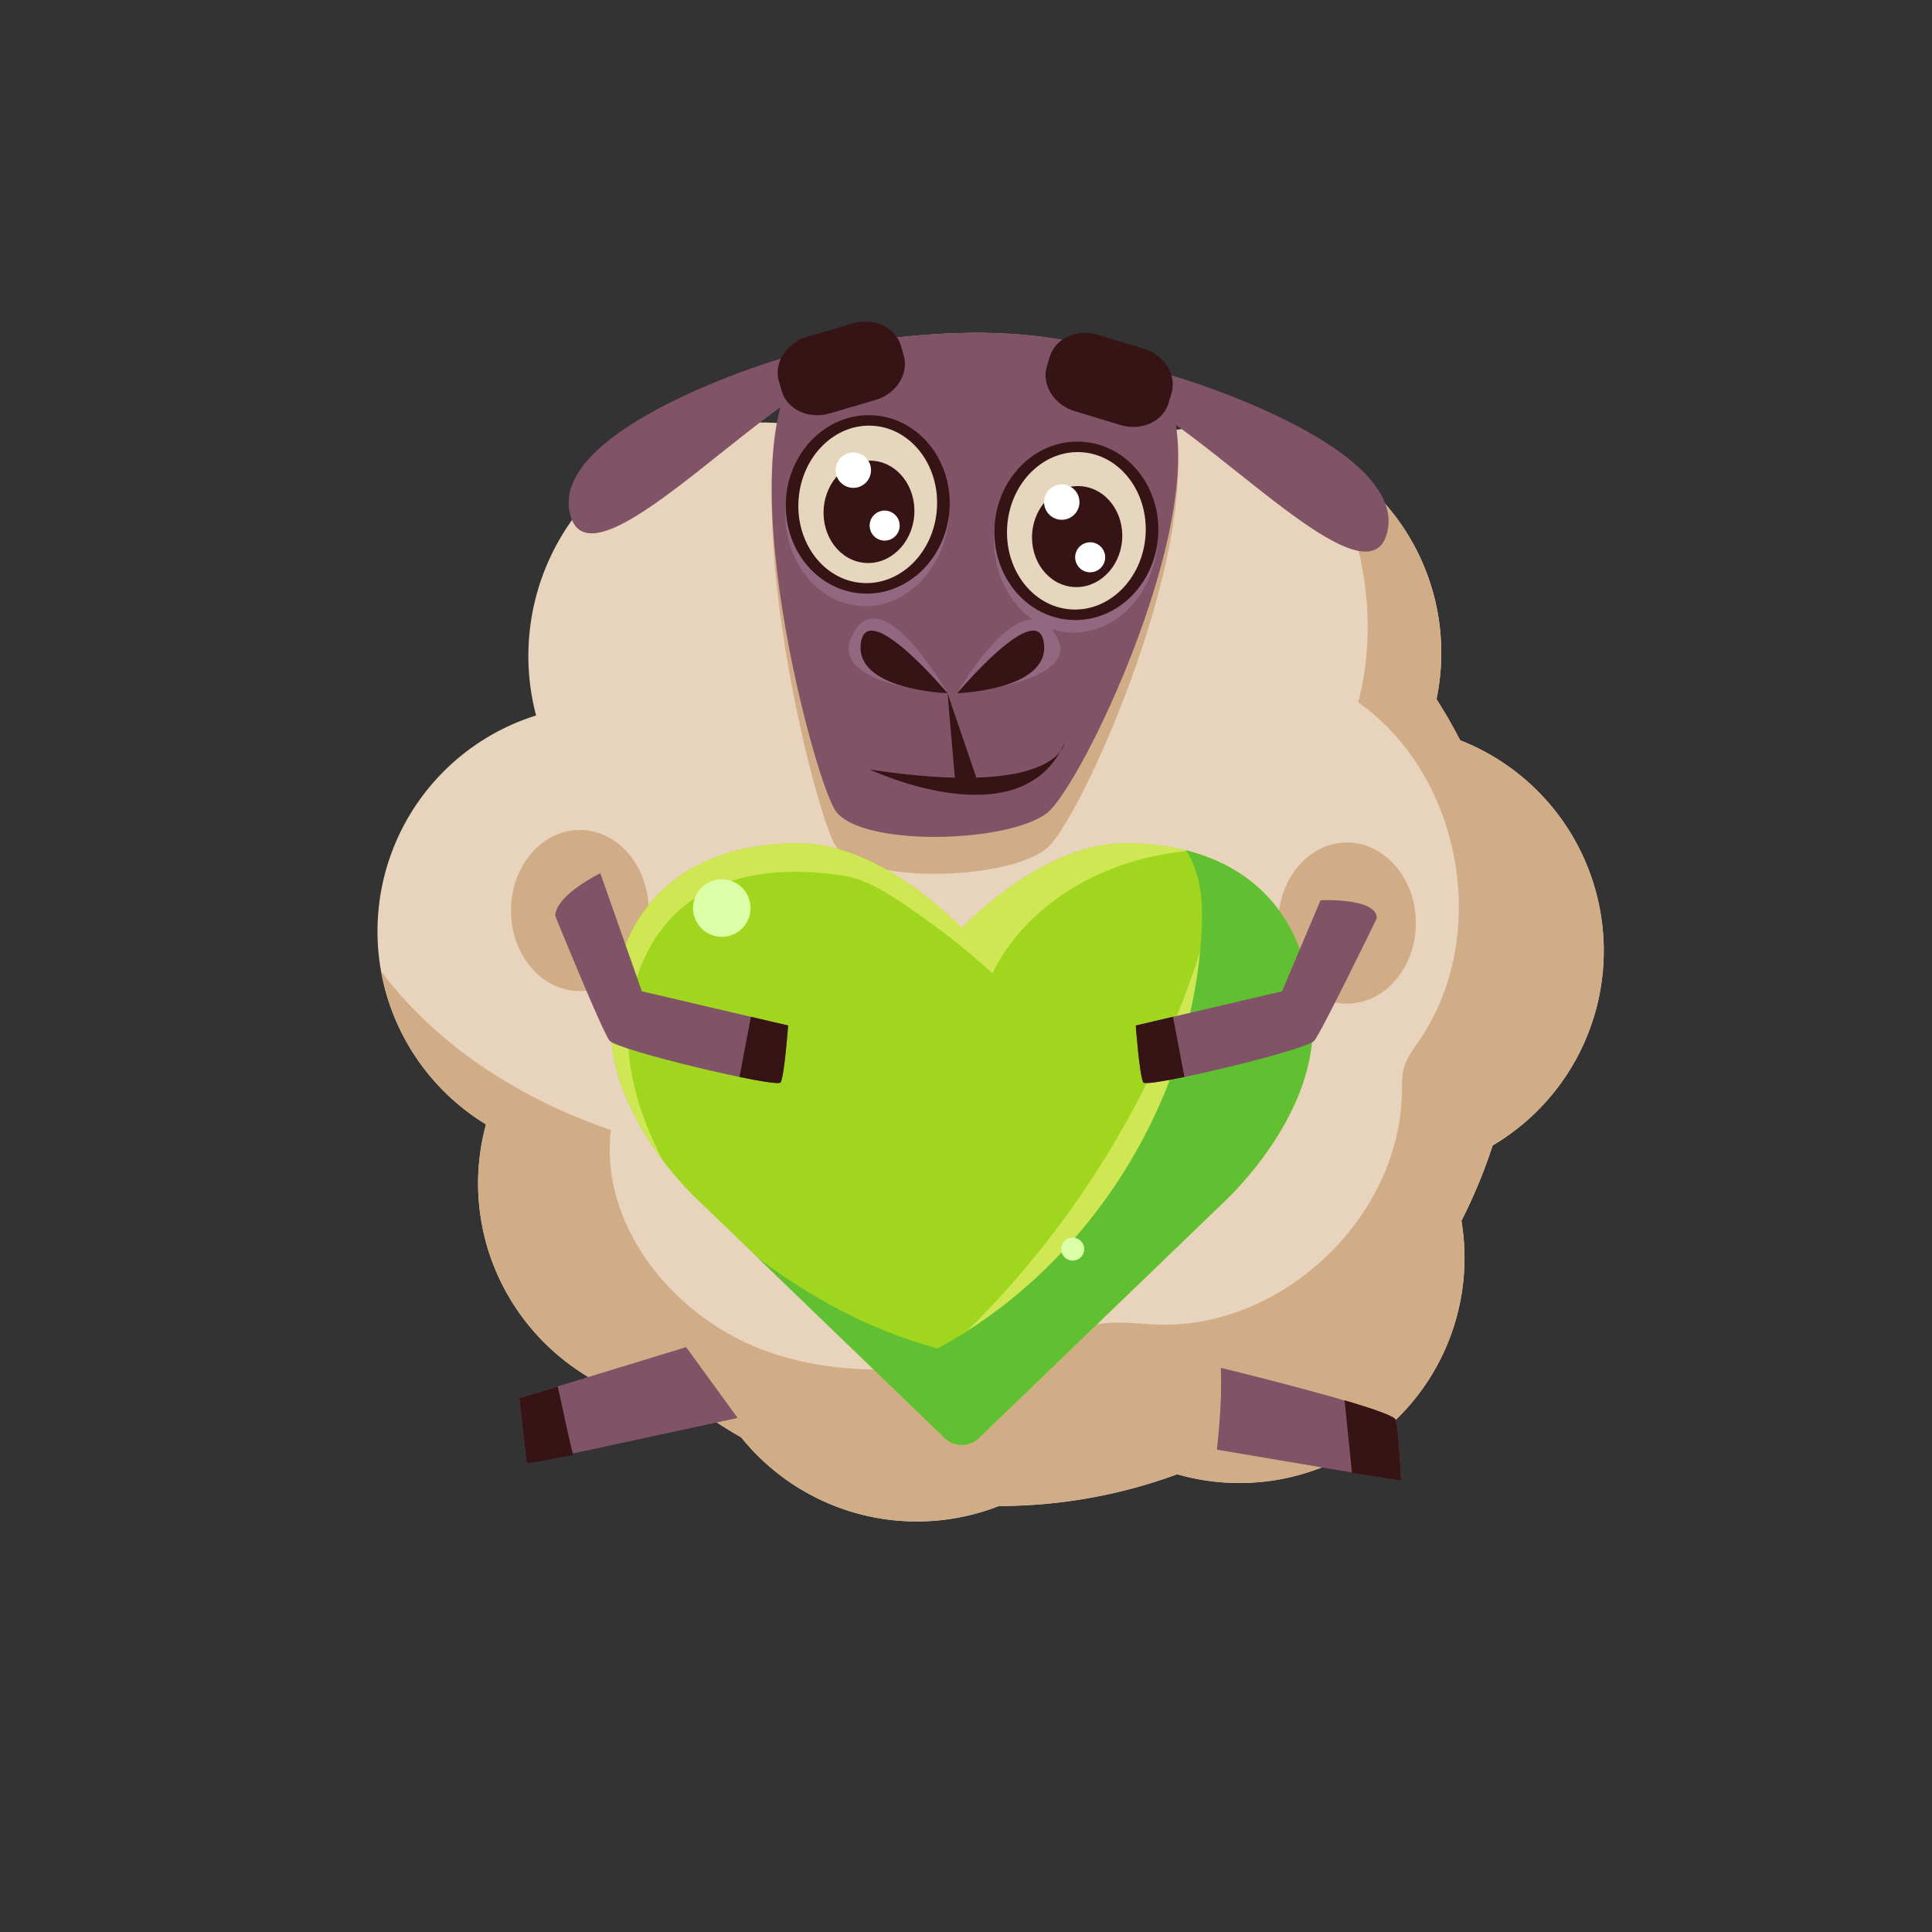
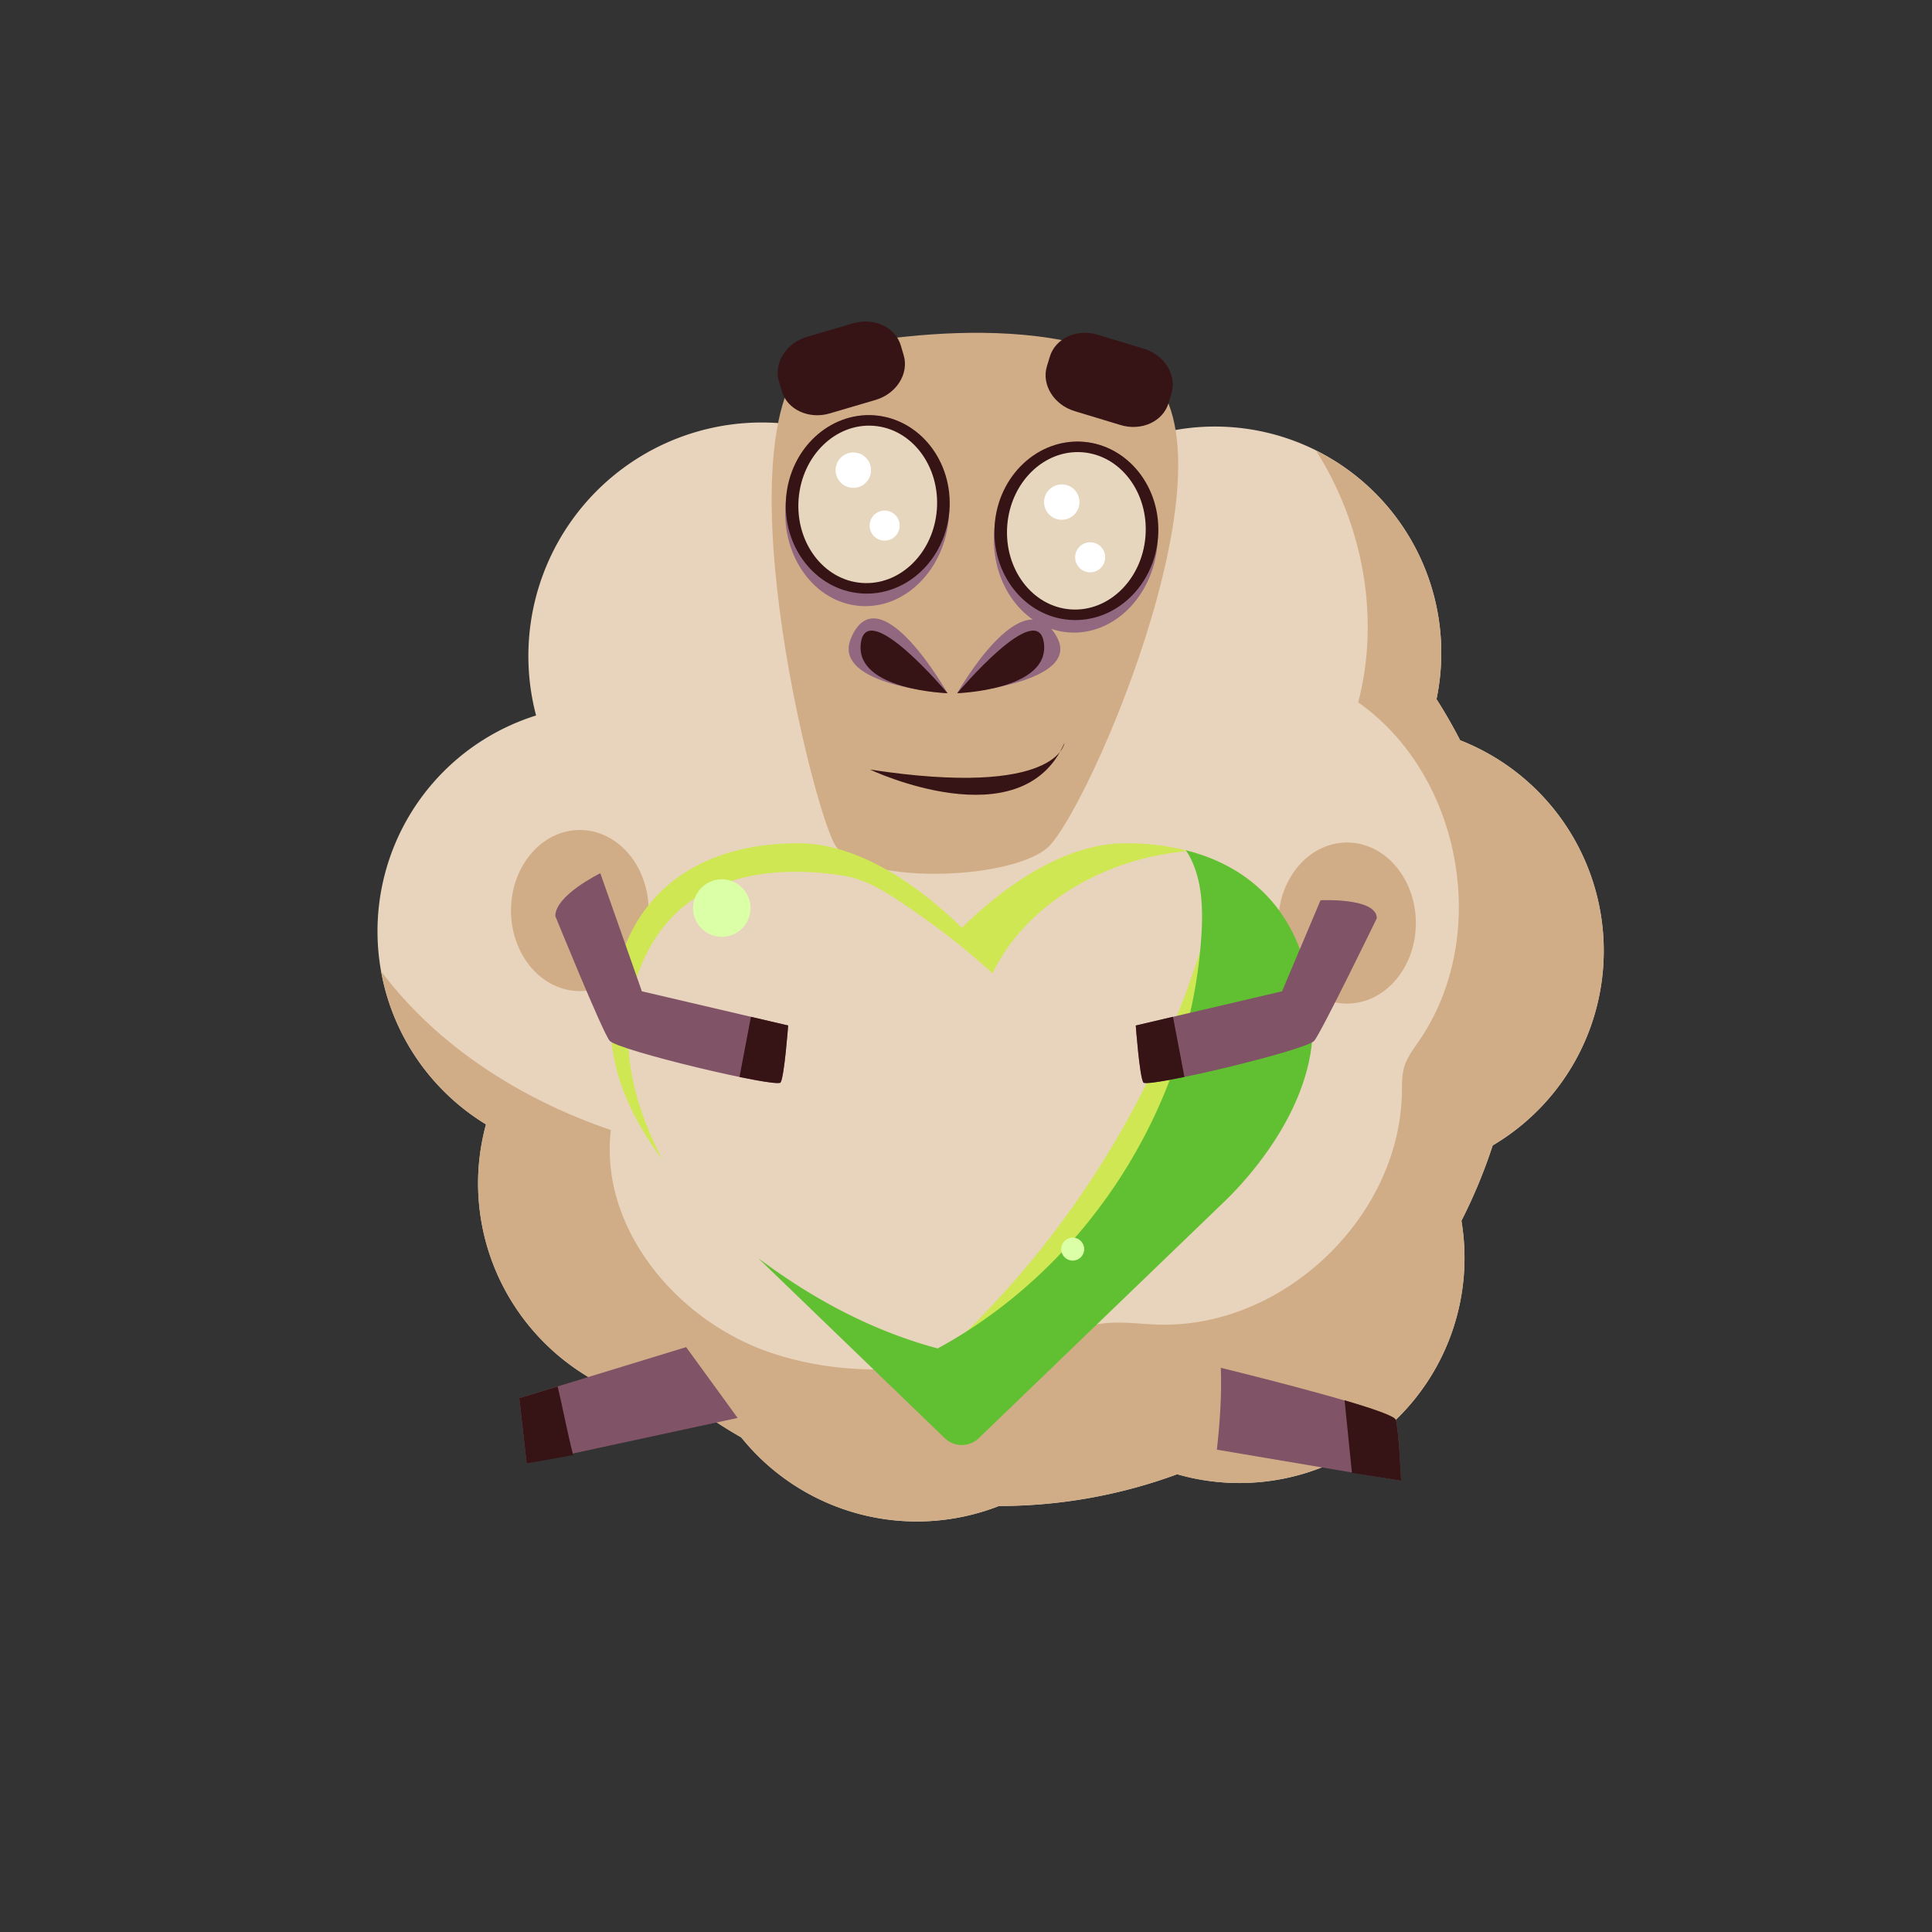
<svg xmlns="http://www.w3.org/2000/svg" width="1346" height="1346" fill="none">
  <rect width="100%" height="100%" fill="#333333" stroke="none" />
  <style>.B{fill:#361314}.C{fill:#805366}.D{fill:#926880}</style>
  <path d="M1117.32 662.358a157.58 157.58 0 0 0-27.42-88.761 157.52 157.52 0 0 0-72.65-57.897 363.48 363.48 0 0 0-16.45-28.611c4.79-22.946 4.4-46.669-1.132-69.445a157.7 157.7 0 0 0-30.859-62.223c-14.782-18.19-33.432-32.857-54.595-42.933s-44.306-15.308-67.745-15.316a156.97 156.97 0 0 0-88.373 27.145c-43.569-7.745-88.196-7.347-131.621 1.172a162.65 162.65 0 0 0-187.517-2.758c-27.718 18.951-48.892 46.017-60.614 77.482a162.65 162.65 0 0 0-4.86 98.255 157.53 157.53 0 0 0-73.975 49.5c-19.388 23.268-31.658 51.631-35.34 81.693s1.379 60.548 14.577 87.807a157.54 157.54 0 0 0 59.841 65.892 157.14 157.14 0 0 0-5.516 40.75c0 85.322 67.819 154.629 152.457 157.441a362.61 362.61 0 0 0 30.913 19.899 157.13 157.13 0 0 0 81.94 53.27c32.281 8.59 66.46 6.66 97.575-5.49a359.39 359.39 0 0 0 124.172-22.13 156.85 156.85 0 0 0 78.201 2.2c25.834-5.89 49.756-18.22 69.531-35.857s34.76-39.992 43.56-64.985c8.79-24.994 11.11-51.809 6.74-77.942 8.62-16.903 15.9-34.456 21.78-52.498a157.46 157.46 0 0 0 56.7-57.558 157.41 157.41 0 0 0 20.68-78.102h0z" fill="#e8d4bc" />
  <path d="M403.952 690.47c26.475 0 47.938-25.124 47.938-56.115s-21.463-56.114-47.938-56.114-47.938 25.124-47.938 56.114 21.463 56.115 47.938 56.115zm534.517 8.729c26.475 0 47.938-25.123 47.938-56.114s-21.463-56.114-47.938-56.114-47.938 25.123-47.938 56.114 21.463 56.114 47.938 56.114zm78.781-183.5c-5.06-9.808-10.55-19.345-16.45-28.61 7.12-34.097 2.74-69.59-12.464-100.929a157.53 157.53 0 0 0-71.539-72.278c32.726 51.423 44.876 116.3 29.435 175.432 72.338 50.946 92.508 162.577 42.564 235.619-4.05 5.928-8.567 11.759-10.554 18.654-1.64 5.7-1.433 11.748-1.553 17.677-1.585 87.102-83.291 164.574-170.351 161.545-12.248-.434-24.528-2.172-36.711-.912-11.943 1.292-23.453 5.537-34.876 9.425-64.442 21.911-135.92 32.954-200.091 10.271s-117.092-86.755-109.079-154.346c-62.325-21.184-120.632-58.112-160.058-110.578 3.954 21.928 12.508 42.769 25.1 61.151a157.74 157.74 0 0 0 47.953 45.496 157.18 157.18 0 0 0-5.516 40.75c0 85.322 67.819 154.629 152.457 157.441a363.39 363.39 0 0 0 30.913 19.903 157.12 157.12 0 0 0 81.94 53.26c32.281 8.59 66.46 6.67 97.575-5.49a359.61 359.61 0 0 0 124.172-22.12c25.463 7.32 52.367 8.08 78.201 2.2a156.91 156.91 0 0 0 69.532-35.86 156.87 156.87 0 0 0 43.56-64.986c8.79-24.994 11.11-51.809 6.73-77.941 8.63-16.904 15.91-34.457 21.79-52.498a157.45 157.45 0 0 0 59.69-63.061c13.59-26.2 19.55-55.694 17.18-85.116a157.42 157.42 0 0 0-99.55-134.001v-.098z" fill="#d1ad87" />
  <path d="M478.025 938.521L361.79 974.059l5.136 45.531 146.963-31.742-35.864-49.327z" class="C" />
  <path d="M361.79 974.059l5.136 45.531 32.379-5.85c-4.202-16.434-7.503-34.165-10.793-47.771l-26.722 8.09z" class="B" />
  <path d="M850.541 952.94c.695 18.991-.63 38.003-2.758 57.02l128.363 21.71s-1.52-35.038-3.746-42.443c-1.856-6.232-92.086-28.98-121.859-36.287z" class="C" />
  <path d="M941.878 1026.13l34.268 5.5s-1.52-35.041-3.746-42.446c-.792-2.65-16.189-7.916-35.636-13.605l5.114 50.551z" class="B" />
  <path d="M567.755 244.879s142.631-35.136 224.478 10.044-35.082 313.687-63.139 336.272-130.947 25.104-147.31-2.508-81.837-293.611-14.029-343.808z" fill="#d1ad87" />
  <g class="C">
-     <path d="M567.755 243.989s142.631-32.737 224.478 9.36-35.082 292.286-63.139 313.329-130.947 23.388-147.31-2.335-81.837-273.589-14.029-320.354z" />
-     <path d="M596.16 259.907s-20.326-14.224-26.428-16.287-187.018 50.815-172.783 113.835 154.487-105.67 199.211-97.548zm171.231 12.714s20.326-14.224 26.428-16.287S980.837 307.15 966.613 370.17s-154.466-105.627-199.222-97.549z" />
+     <path d="M567.755 243.989z" />
  </g>
  <path d="M629.603 247.561c3.767 12.813-5.071 26.798-19.632 31.076l-31.966 9.403c-14.571 4.278-29.566-2.704-33.334-15.516l-1.987-6.786c-3.767-12.813 5.06-26.798 19.632-31.087l31.966-9.392c14.56-4.278 29.555 2.704 33.323 15.516l1.998 6.786zm184.477 33.345c-3.877 12.791-18.926 19.642-33.454 15.201l-31.89-9.674c-14.528-4.343-23.247-18.459-19.37-31.249l2.052-6.754c3.876-12.791 18.925-19.642 33.453-15.201l31.89 9.674c14.528 4.344 23.247 18.459 19.371 31.25l-2.052 6.753z" class="B" />
  <path d="M660.135 482.941s-47.547-84.182-67.157-38.568c-14.517 33.649 67.157 38.568 67.157 38.568z" class="D" />
  <path d="M660.135 482.941s-56.461-67.32-60.425-34.659 60.425 34.659 60.425 34.659z" class="B" />
  <path d="M666.889 482.941s45.734-81.207 69.307-39.349c18.339 32.574-69.307 39.349-69.307 39.349z" class="D" />
  <path d="M666.889 482.941s56.462-67.32 60.414-34.659-60.414 34.659-60.414 34.659z" class="B" />
  <path d="M661.1 360.101c2.796-36.671-20.42-68.342-51.853-70.738s-59.182 25.388-61.978 62.06 20.42 68.342 51.853 70.738 59.182-25.388 61.978-62.06z" class="D" />
  <path d="M661.453 355.731c2.612-34.256-20.753-63.968-52.186-66.365s-59.033 23.43-61.644 57.686 20.752 63.968 52.186 66.365 59.032-23.431 61.644-57.686z" class="B" />
  <path d="M652.694 355.063c2.305-30.226-17.387-56.372-43.984-58.4s-50.024 20.831-52.329 51.057 17.388 56.372 43.984 58.4 50.025-20.831 52.329-51.057z" fill="#e6d6be" />
  <path d="M806.466 378.536c2.796-36.671-20.419-68.342-51.853-70.739s-59.181 25.389-61.977 62.06 20.419 68.342 51.852 70.739 59.182-25.389 61.978-62.06z" class="D" />
  <path d="M806.809 374.154c2.611-34.256-20.753-63.968-52.187-66.365s-59.032 23.43-61.644 57.686 20.753 63.968 52.186 66.365 59.033-23.43 61.645-57.686z" class="B" />
  <path d="M798.05 373.486c2.304-30.226-17.388-56.372-43.984-58.4s-50.025 20.831-52.329 51.057 17.387 56.372 43.984 58.4 50.024-20.831 52.329-51.057z" fill="#e6d6be" />
-   <path d="M636.94 358.988c1.499-19.654-11.402-36.663-28.814-37.99s-32.741 13.529-34.24 33.183 11.402 36.663 28.814 37.991 32.742-13.53 34.24-33.184zm144.826 17.237c1.479-19.391-11.351-36.18-28.655-37.5s-32.531 13.331-34.009 32.722 11.351 36.18 28.655 37.499 32.531-13.33 34.009-32.721z" class="B" />
  <path d="M602.531 336.9c5.165-4.433 5.758-12.213 1.325-17.378s-12.214-5.758-17.378-1.325-5.758 12.213-1.325 17.378 12.213 5.758 17.378 1.325zm149.474 13.823c-.183 2.431-1.084 4.754-2.587 6.673a12.32 12.32 0 0 1-5.859 4.11 12.33 12.33 0 0 1-7.155.161 12.32 12.32 0 0 1-6.038-3.842 12.33 12.33 0 0 1-1.644-13.598c1.102-2.175 2.824-3.974 4.949-5.17s4.556-1.734 6.987-1.548a12.33 12.33 0 0 1 11.347 13.214h0zm-125.5 17.857a10.46 10.46 0 0 0-7.775-12.579 10.46 10.46 0 0 0-12.578 7.775 10.46 10.46 0 0 0 7.775 12.579 10.46 10.46 0 0 0 12.578-7.775zm137.002 29.342c5.336-2.21 7.869-8.326 5.659-13.661a10.46 10.46 0 0 0-13.661-5.659 10.46 10.46 0 0 0-5.659 13.661 10.46 10.46 0 0 0 13.661 5.659z" fill="#fff" />
-   <path d="M658.039 1001.8L487.764 837.508c-2.171-1.911-62.227-56.754-62.227-122.26 0-79.948 48.861-127.712 130.459-127.712 47.775 0 92.499 37.655 114.063 58.937 21.564-21.282 66.321-58.937 114.009-58.937 81.598 0 130.459 47.775 130.459 127.712 0 65.506-60.045 120.35-62.51 122.814L682.068 1001.8a17.14 17.14 0 0 1-12.014 4.91c-4.493 0-8.807-1.76-12.015-4.91h0z" fill="#a1d61e" />
  <path d="M846.198 627.884a648.64 648.64 0 0 1-191.503 317.531c27.981-7.09 53.498-21.444 78.395-36.059 34.984-20.543 70.088-42.411 96.528-73.183s43.356-72.195 35.831-112.065l.945-54.29-20.196-41.934zm-62.075-40.392c-47.776 0-92.5 37.656-114.009 58.937-21.564-21.281-66.321-58.937-114.063-58.937-81.598 0-130.459 47.776-130.459 127.712 0 36.733 18.871 70.099 35.831 92.673-13.713-26.472-23.345-55.213-23.887-84.888-.608-35.462 13.279-72.325 41.586-93.704 29.87-22.552 70.577-24.974 107.559-19.327 10.424 1.574 18.893 5.266 28.057 10.478 9.468 5.429 18.991 12.182 27.873 18.458a497.07 497.07 0 0 1 48.861 39.241c20.195-41.662 62.585-69.698 107.591-80.545 9.486-2.224 19.109-3.817 28.806-4.766-14.291-3.654-28.995-5.446-43.746-5.332z" fill="#cfe753" />
  <path d="M826.143 592.357a53.88 53.88 0 0 1 4.018 7.036c7.6 16.287 7.948 35.017 6.786 52.976-7.666 118.352-79.459 230.526-183.674 287.064-45.832-12.281-87.309-34.648-125.138-62.977L658.04 1001.8a17.14 17.14 0 0 0 24.028 0l170.015-163.781c2.465-2.465 62.509-57.308 62.509-122.815-.01-65.083-32.4-108.819-88.449-122.847z" fill="#61c032" />
  <path d="M510.535 651.149c10.222-4.234 15.076-15.952 10.842-26.174s-15.953-15.076-26.174-10.842-15.076 15.953-10.842 26.175 15.952 15.075 26.174 10.841zm236.801 227.099c4.425 0 8.013-3.588 8.013-8.013s-3.588-8.014-8.013-8.014-8.013 3.588-8.013 8.014 3.587 8.013 8.013 8.013z" fill="#dbffa7" />
  <path d="M386.872 638.178s32.574 80.24 37.819 86.864 116.462 33.084 119.112 29.11 5.288-39.697 5.288-39.697l-101.903-23.822-28.947-82.25s-31.369 15.234-31.369 29.795z" class="C" />
  <path d="M515.203 750.319c15.907 3.257 27.753 5.103 28.6 3.833 2.638-3.964 5.287-39.697 5.287-39.697l-25.929-6.07-7.958 41.934z" class="B" />
  <path d="M959.208 639.741s-38.242 78.677-43.53 85.3-116.463 33.085-119.112 29.111-5.288-39.697-5.288-39.697l101.902-23.823 26.83-63.432s39.198-2.009 39.198 12.541z" class="C" />
  <g class="B">
    <path d="M825.166 750.319c-15.907 3.257-27.753 5.103-28.6 3.833-2.638-3.964-5.288-39.697-5.288-39.697l25.929-6.07 7.959 41.934zm-219.06-214.163s105.529 49.946 135.486-18.535c0 0-4.289 38.503-135.486 18.535z" />
-     <path d="M660.135 482.941l5.277 60.848 14.832-1.846-20.109-59.002z" />
  </g>
</svg>